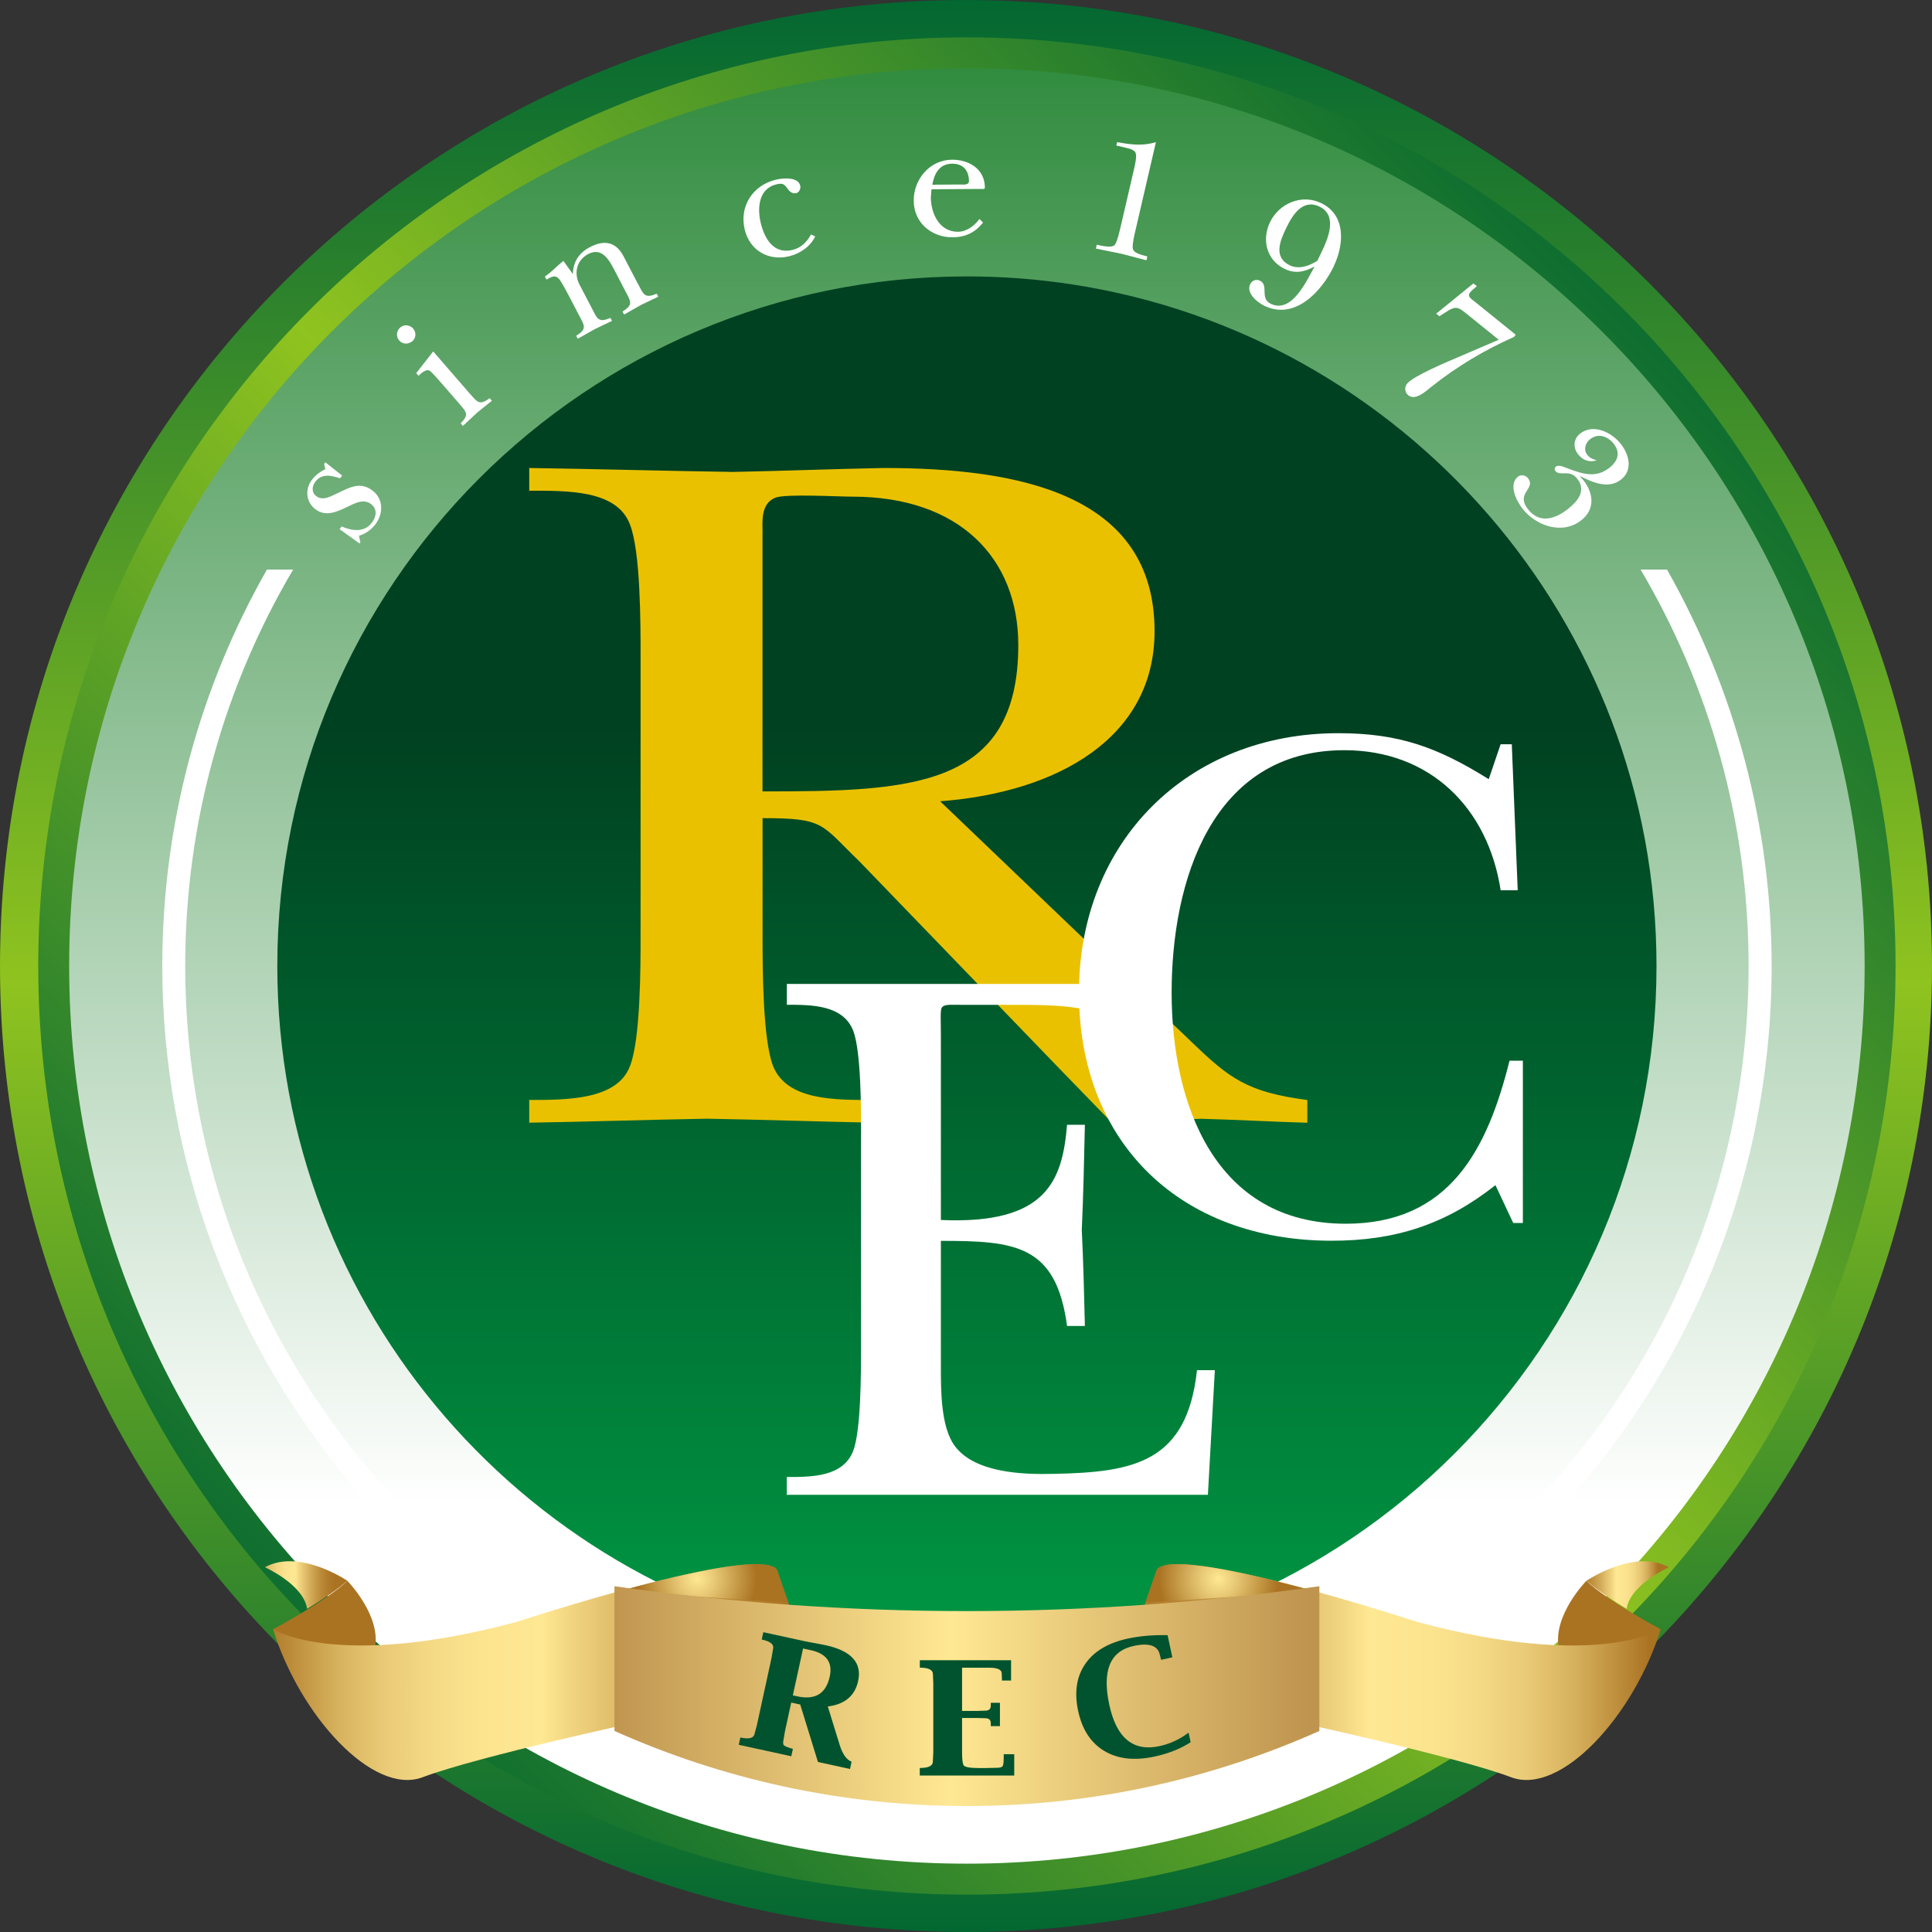
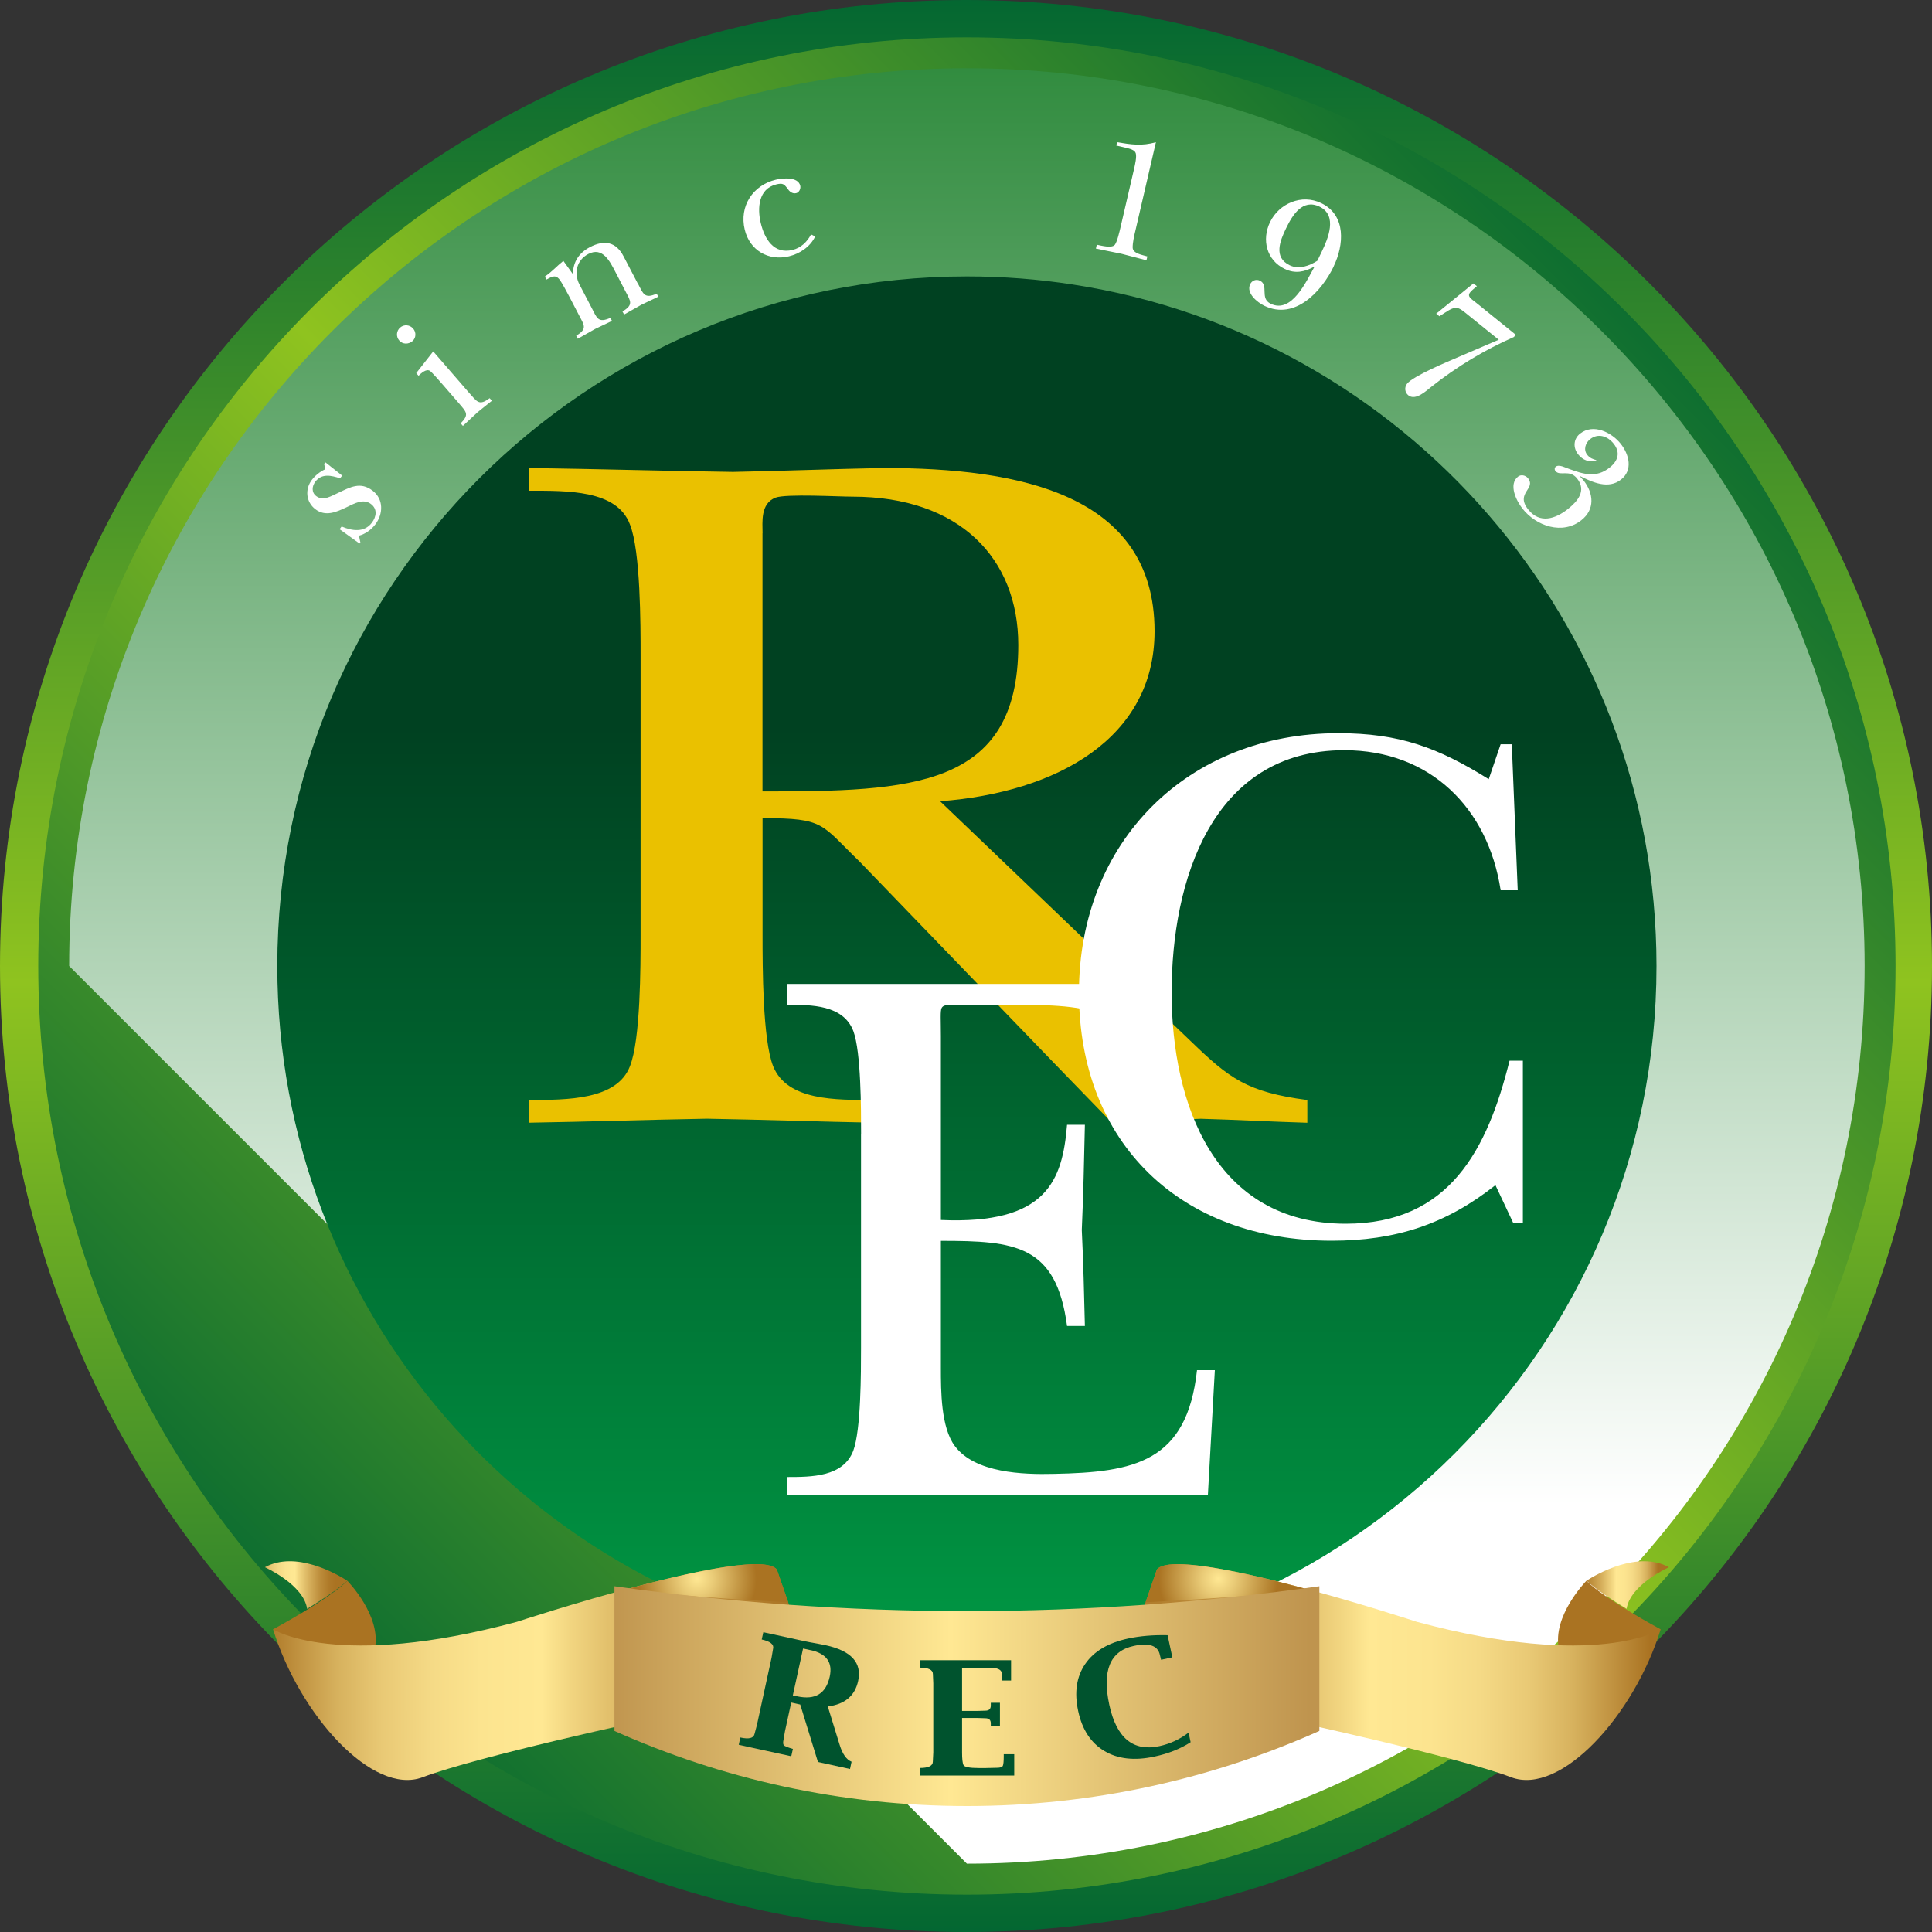
<svg xmlns="http://www.w3.org/2000/svg" xmlns:xlink="http://www.w3.org/1999/xlink" id="_イヤー_1" viewBox="0 0 300 300">
  <rect x="0" y="0" width="300" height="300" fill="#333333" stroke="none" />
  <defs>
    <style>.cls-1{fill:url(#linear-gradient);}.cls-2{fill:#00532e;}.cls-3{fill:#eac100;}.cls-4{fill:#fff;}.cls-5{fill:#aa7322;}.cls-6{fill:url(#radial-gradient-2);}.cls-7{fill:url(#linear-gradient-8);}.cls-8{fill:url(#linear-gradient-9);}.cls-9{fill:url(#linear-gradient-3);}.cls-10{fill:url(#linear-gradient-4);}.cls-11{fill:url(#linear-gradient-2);}.cls-12{fill:url(#linear-gradient-6);}.cls-13{fill:url(#linear-gradient-7);}.cls-14{fill:url(#linear-gradient-5);}.cls-15{fill:url(#radial-gradient);}</style>
    <linearGradient id="linear-gradient" x1="500.48" y1="384.99" x2="500.48" y2="159.28" gradientTransform="translate(-530.35 -220.54) scale(1.36)" gradientUnits="userSpaceOnUse">
      <stop offset="0" stop-color="#006532" />
      <stop offset=".49" stop-color="#8fc31f" />
      <stop offset="1" stop-color="#006532" />
    </linearGradient>
    <linearGradient id="linear-gradient-2" x1="1430.43" y1="1387.35" x2="1713.8" y2="1103.98" gradientTransform="translate(-1107.55 -846.53) scale(.8)" xlink:href="#linear-gradient" />
    <linearGradient id="linear-gradient-3" x1="-742.47" y1="284.4" x2="-742.47" y2="496.54" gradientTransform="translate(-849.37 674.92) rotate(-180) scale(1.35)" gradientUnits="userSpaceOnUse">
      <stop offset=".2" stop-color="#fff" />
      <stop offset="1" stop-color="#2c893a" />
    </linearGradient>
    <linearGradient id="linear-gradient-4" x1="1572.11" y1="2296.9" x2="1572.11" y2="2024.16" gradientTransform="translate(-1107.55 -1578.43) scale(.8)" gradientUnits="userSpaceOnUse">
      <stop offset="0" stop-color="#094" />
      <stop offset=".67" stop-color="#004121" />
    </linearGradient>
    <linearGradient id="linear-gradient-5" x1="530.14" y1="333.14" x2="594.4" y2="333.14" gradientTransform="translate(-534.34 -53.21) scale(1.33 .94)" gradientUnits="userSpaceOnUse">
      <stop offset="0" stop-color="#aa7322" />
      <stop offset=".07" stop-color="#ae7928" />
      <stop offset=".18" stop-color="#bc8c3a" />
      <stop offset=".3" stop-color="#d3ab58" />
      <stop offset=".44" stop-color="#f2d681" />
      <stop offset=".49" stop-color="#ffe893" />
      <stop offset=".6" stop-color="#fce48f" />
      <stop offset=".69" stop-color="#f5da86" />
      <stop offset=".78" stop-color="#e9c975" />
      <stop offset=".86" stop-color="#d7b25e" />
      <stop offset=".93" stop-color="#c19341" />
      <stop offset="1" stop-color="#aa7322" />
    </linearGradient>
    <linearGradient id="linear-gradient-6" x1="585.74" y1="318.75" x2="595.34" y2="318.75" xlink:href="#linear-gradient-5" />
    <radialGradient id="radial-gradient" cx="543.75" cy="343.17" fx="543.75" fy="343.17" r="6.94" gradientTransform="translate(-534.01 -211.27) scale(1.33)" gradientUnits="userSpaceOnUse">
      <stop offset="0" stop-color="#ffe893" />
      <stop offset=".27" stop-color="#eacc78" />
      <stop offset=".85" stop-color="#b78634" />
      <stop offset="1" stop-color="#aa7322" />
    </radialGradient>
    <linearGradient id="linear-gradient-7" x1="-730.6" x2="-666.34" gradientTransform="translate(-845.7 -53.21) rotate(-180) scale(1.33 -.94)" xlink:href="#linear-gradient-5" />
    <linearGradient id="linear-gradient-8" x1="-675" y1="318.75" x2="-665.4" y2="318.75" gradientTransform="translate(-845.7 -53.21) rotate(-180) scale(1.33 -.94)" xlink:href="#linear-gradient-5" />
    <radialGradient id="radial-gradient-2" cx="482.89" fx="482.89" r="6.94" xlink:href="#radial-gradient" />
    <linearGradient id="linear-gradient-9" x1="472.5" y1="358.34" x2="554.63" y2="358.34" gradientTransform="translate(-534.34 -214.22) scale(1.33)" gradientUnits="userSpaceOnUse">
      <stop offset="0" stop-color="#bf944e" />
      <stop offset=".49" stop-color="#ffe893" />
      <stop offset="1" stop-color="#bf944e" />
    </linearGradient>
  </defs>
  <path class="cls-1" d="M0,150C0,67.16,67.16,0,150,0s150,67.15,150,150-67.16,150-150,150S0,232.84,0,150Z" />
  <path class="cls-11" d="M5.94,150C5.94,70.36,70.5,5.8,150.14,5.8s144.2,64.56,144.2,144.2-64.56,144.2-144.2,144.2S5.94,229.64,5.94,150Z" />
-   <path class="cls-9" d="M10.74,150C10.74,73.01,73.15,10.6,150.14,10.6s139.4,62.41,139.4,139.39-62.41,139.4-139.4,139.4S10.74,226.99,10.74,150Z" />
-   <path class="cls-4" d="M258.84,88.44h-4.09c10.65,18.05,16.77,39.09,16.77,61.56,0,67.03-54.35,121.38-121.38,121.38-6.34,0-12.56-.49-18.63-1.43-58.19-8.96-102.75-59.25-102.75-119.95,0-22.47,6.11-43.51,16.76-61.56h-4.07c-10.34,18.18-16.25,39.19-16.25,61.56,0,30.02,10.8,59.04,30.42,81.71,19.42,22.44,46.18,37.28,75.35,41.77,6.33,.97,12.78,1.47,19.18,1.47,68.9,0,124.95-56.05,124.95-124.95,0-21.72-5.69-42.91-16.25-61.56Z" />
+   <path class="cls-9" d="M10.74,150C10.74,73.01,73.15,10.6,150.14,10.6s139.4,62.41,139.4,139.39-62.41,139.4-139.4,139.4Z" />
  <g>
    <path class="cls-4" d="M55.98,84.18l-.16,.21-3.09-2.22,.32-.42c1.61,.69,3.49,.99,4.69-.58,.71-.93,.89-2.13-.13-2.9-1.21-.92-2.63-.06-3.79,.49-1.57,.74-3.27,1.52-4.85,.31-1.46-1.11-1.65-3.1-.54-4.56,.5-.66,1.3-1.31,2.09-1.65l-.19-.81,.19-.26,2.61,2.06-.32,.42c-1.35-.43-2.82-.81-3.84,.52-.53,.7-.63,1.66,.13,2.24,1.1,.84,2.37-.04,3.42-.5,1.87-.88,3.44-1.79,5.34-.34,1.73,1.32,1.66,3.61,.42,5.24-.61,.8-1.55,1.5-2.54,1.75l.21,1Z" />
    <path class="cls-4" d="M64.05,52.97c.56-.49,.61-1.37,.1-1.95-.52-.6-1.4-.68-2.01-.16-.6,.52-.67,1.42-.14,2.02,.54,.62,1.44,.61,2.05,.09Zm.59,4.98l.35,.4c.39-.37,1.19-1.14,1.77-.76,.34,.23,1.68,1.78,2.01,2.16l2.49,2.87c1.13,1.35,1.67,1.72,.27,3.11l.35,.4c.77-.7,1.52-1.42,2.28-2.12,.74-.61,1.52-1.21,2.22-1.78l-.35-.4c-1.68,1.27-1.98,.48-3.17-.81l-5.59-6.45-2.64,3.37Z" />
    <path class="cls-4" d="M99.08,44.08c.81,1.56,.99,2.36,2.89,1.52l.25,.47c-.86,.42-1.76,.83-2.62,1.25-.91,.5-1.78,1.02-2.69,1.52l-.25-.47c1.71-1.04,1.29-1.55,.48-3.1l-1.57-3.02c-.85-1.63-1.98-3.98-4.22-2.81-1.84,.96-2.27,3.01-1.37,4.74l1.91,3.66c.81,1.56,.97,2.37,2.89,1.52l.25,.47c-.86,.42-1.76,.83-2.62,1.25-.91,.5-1.78,1.02-2.69,1.52l-.25-.47c1.71-1.04,1.3-1.55,.48-3.1l-1.51-2.9c-.35-.66-1.21-2.31-1.61-2.79-.63-.75-1.22-.33-1.98,.07l-.24-.47c1.15-.78,1.83-1.61,2.87-2.43l1.43,1.99,.05-.02c.06-1.89,.98-3.24,2.65-4.11,2.24-1.17,4.04-.82,5.21,1.42l2.25,4.31Z" />
    <path class="cls-4" d="M126.58,36.72c-.76,1.6-2.39,2.68-4.07,3.08-3.21,.77-6.1-.94-6.87-4.15-.87-3.62,1.25-6.89,4.84-7.75,1.01-.24,3.44-.5,3.78,.93,.11,.46-.16,1.05-.62,1.16-.62,.15-1.08-.29-1.38-.73-.5-.7-.75-.86-1.71-.63-2.79,.67-2.97,3.72-2.42,6,.6,2.48,2.02,4.88,4.94,4.18,1.29-.31,2.27-1.26,2.87-2.41l.66,.33Z" />
-     <path class="cls-4" d="M144.77,28.68c.31-1.73,1.09-3.25,3.09-3.26,1.68-.01,2.59,1.04,2.6,2.69,0,.67-.87,.54-1.3,.54l-4.39,.03Zm7.32,5.32c-.79,1.07-1.98,1.98-3.34,1.99-2.85,.02-4.19-2.79-4.21-5.32l.1-1.28,7.63-.05c.27,0,.67,.1,.66-.24-.02-2.87-2.5-4.32-5.11-4.3-3.46,.02-5.96,3.05-5.94,6.37,.02,3.4,2.75,5.7,6.05,5.68,1.99-.02,3.48-.74,4.72-2.29l-.56-.56Z" />
    <path class="cls-4" d="M176.28,35.91c-.17,.72-.42,1.81-.4,2.56,.04,.91,1.57,1.13,2.28,1.35l-.14,.6c-1.29-.33-2.57-.68-3.86-1.01-1.33-.28-2.66-.54-3.99-.81l.14-.6c.68,.13,2.34,.6,2.81,0,.35-.46,.71-2.02,.85-2.61l2.14-9.22c.13-.57,.42-1.82,.25-2.37-.15-.53-.95-.71-1.52-.85l-1.5-.35,.12-.52c2.18,.37,3.87,.62,6.03,0l-3.21,13.84Z" />
    <path class="cls-4" d="M204.56,40.49c-1.24,.79-2.86,1.4-4.3,.7-2.56-1.24-1.49-3.82-.55-5.76,.97-2.01,2.55-4.62,5.19-3.34,2.83,1.36,1.33,4.95,.33,7.01l-.67,1.39Zm2.53,.87c1.59-3.28,2-7.93-1.93-9.82-3.04-1.47-6.55,.05-7.95,2.95-1.31,2.71-.57,5.9,2.28,7.27,1.63,.78,3.05,.47,4.56-.34l.05,.02c-1.22,2.16-3.5,7.31-6.78,5.73-1.77-.85-.23-2.89-1.69-3.59-.6-.29-1.24,0-1.5,.54-.67,1.39,1.09,2.83,2.19,3.36,4.79,2.31,8.93-2.28,10.79-6.13Z" />
    <path class="cls-4" d="M232.73,52.76l-4.57-3.69c-1.78-1.44-1.96-1.72-3.85-.48l-.8,.52-.5-.4,5.78-4.7,.54,.43-.21,.17c-.23,.2-.63,.52-.81,.75-.55,.68,.08,.99,.95,1.69l6.1,4.93-.28,.35c-4.55,2-8.87,4.6-12.78,7.7-.84,.66-2.5,2.25-3.62,1.35-.56-.45-.63-1.26-.18-1.81,.97-1.2,6.33-3.43,7.99-4.14l6.22-2.67Z" />
    <path class="cls-4" d="M241.53,73.15c-.18-.23-.15-.53,.06-.69,.5-.39,1.53,.18,1.99,.33,2.25,.83,4.26,1.49,6.36-.18,1.25-.99,1.75-2.29,.63-3.71-.92-1.17-2.41-1.68-3.65-.71-.73,.58-1.08,1.63-.46,2.43,.39,.5,.88,.69,1.47,.84-1.09,.42-2.16,0-2.88-.91-.81-1.02-.74-2.4,.31-3.22,2.05-1.61,4.89-.2,6.31,1.59,1.3,1.65,1.93,4.07,.04,5.55-1.96,1.55-4.44,.42-6.35-.54v.07c.18,.19,.36,.42,.54,.61,1.56,1.99,1.8,4.48-.35,6.17-2.92,2.31-7,.92-9.14-1.8-.94-1.19-2.23-3.76-.68-4.98,.46-.36,1.16-.2,1.53,.25,1.33,1.69-2.01,2.26,.03,4.85,1.8,2.28,4.22,1.48,6.16-.05,1.5-1.19,2.95-2.83,1.45-4.74-1.19-1.5-2.67-.3-3.37-1.17Z" />
  </g>
  <path class="cls-10" d="M166.59,44.18c-5.36-.83-10.85-1.26-16.45-1.26-59.14,0-107.08,47.94-107.08,107.08,0,53.55,39.31,97.92,90.65,105.82,5.36,.82,10.84,1.26,16.43,1.26,59.14,0,107.08-47.94,107.08-107.08,0-53.55-39.3-97.91-90.63-105.82Z" />
  <g>
    <path class="cls-3" d="M118.41,82.8c0-1.69-.37-4.61,2.02-5.53,1.65-.61,9.75-.15,11.95-.15,16.55,0,25.74,9.52,25.74,23.04,0,22.27-16.73,22.73-39.72,22.73v-40.08Zm27.58,41.62c18.21-1.38,33.29-9.83,33.29-26.41,0-21.35-21.15-25.34-42.11-25.34-7.73,.15-15.63,.46-23.36,.61-10.48-.15-21.14-.46-31.63-.61v3.53c5.88,0,13.61-.15,15.63,5.22,1.66,4.15,1.66,15.51,1.66,20.43v43.31c0,4.91,0,16.28-1.66,20.42-2.02,5.22-9.74,5.22-15.63,5.22v3.53c9.19-.15,18.39-.46,27.58-.62,8.83,.15,17.47,.46,25.93,.62v-3.53c-5.89,0-13.43,.15-15.63-5.22-1.65-4.14-1.65-15.51-1.65-20.42v-18.12c9.75,0,9.01,.92,15.08,6.76l30.53,31.63,8.64,8.91c4.6-.15,9.19-.46,13.79-.62,5.52,.15,11.03,.46,16.55,.62v-3.53c-9.38-1.23-12.13-3.38-18.02-9.06l-38.99-37.32Z" />
    <path class="cls-4" d="M233.03,115.57h1.72l.92,22.67h-2.65c-1.96-12.77-10.93-21.75-24.28-21.75-20.6,0-26.81,20.37-26.81,37.63s6.67,35.9,27.04,35.9c16.11,0,21.98-11.51,25.43-25.32h2.07v25.2h-1.5l-2.76-5.87c-7.71,6.1-15.53,8.63-25.43,8.63-23.36,0-39.24-15.07-39.24-38.54s16.92-40.27,40.27-40.27c9.44,0,15.42,2.19,23.36,7.14l1.84-5.41Z" />
    <path class="cls-4" d="M133.71,176.09c0-3.84,0-12.74-1.2-15.98-1.56-4.09-6.49-4.09-10.33-4.09v-3.24h59.72v18.15h-2.76c-2.28-14.06-8.54-14.9-21.27-14.9h-8.65c-1.81,0-2.65-.12-3,.48-.24,.48-.12,1.8-.12,4.45v28.48c16.46,.72,18.87-6.13,19.59-14.78h2.77c-.12,5.41-.24,10.94-.48,16.34,.24,4.93,.36,9.97,.48,14.9h-2.77c-1.68-12.62-8.05-13.22-19.59-13.22v19.71c0,3.6,0,9.25,2.16,12.14,3.13,4.21,10.58,4.45,15.38,4.33,12.5-.24,20.67-1.8,22.23-16.1h2.77l-1.08,19.35H122.17v-2.76c3.85,0,8.77,0,10.33-4.09,1.2-3.24,1.2-12.14,1.2-15.98v-33.17Z" />
  </g>
  <g>
    <g>
      <path class="cls-5" d="M256.5,254.06c.84-.63,1.37-1.06,1.37-1.06,0,0-8.65-4.64-11.53-7.54,0,0-5.38,5.47-4.26,10.6,8.12,.21,12.61-1.22,14.41-2Z" />
      <path class="cls-14" d="M179.64,243.71l-7.41,21.47s18.63,.75,27.69,1.91c0,0,26.13,5.63,34.73,8.88,7.72,2.91,19.1-9.63,23.22-22.98,0,0-9.88,6.38-37.88-1.16,0,0-37.06-12.19-40.36-8.12Z" />
      <path class="cls-12" d="M252.58,249.82c.56-3.78,6.57-6.46,6.57-6.46-4.8-2.63-11.16,1.04-12.8,2.09,1.47,1.35,3.97,2.99,6.24,4.37Z" />
      <path class="cls-15" d="M179.64,243.71l-1.76,5.09c8.62-.44,17.17-1.07,25.63-1.89-10.36-2.82-22.08-5.4-23.87-3.2Z" />
    </g>
    <g>
      <path class="cls-5" d="M43.77,254.06c-.84-.63-1.37-1.06-1.37-1.06,0,0,8.64-4.64,11.53-7.54,0,0,5.38,5.47,4.26,10.6-8.11,.21-12.61-1.22-14.41-2Z" />
      <path class="cls-13" d="M120.63,243.71l7.41,21.47s-18.64,.75-27.69,1.91c0,0-26.13,5.63-34.73,8.88-7.72,2.91-19.1-9.63-23.22-22.98,0,0,9.88,6.38,37.88-1.16,0,0,37.06-12.19,40.35-8.12Z" />
      <path class="cls-7" d="M47.69,249.82c-.55-3.78-6.56-6.46-6.56-6.46,4.8-2.63,11.16,1.04,12.8,2.09-1.47,1.35-3.97,2.99-6.24,4.37Z" />
      <path class="cls-6" d="M120.63,243.71l1.76,5.09c-8.62-.44-17.17-1.07-25.63-1.89,10.36-2.82,22.09-5.4,23.87-3.2Z" />
    </g>
    <path class="cls-8" d="M150.14,250.17c-18.58,0-36.85-1.34-54.73-3.86v22.47c16.72,7.47,35.23,11.66,54.73,11.66s38.01-4.19,54.73-11.66v-22.47c-17.88,2.52-36.15,3.86-54.73,3.86Z" />
  </g>
  <g>
    <path class="cls-2" d="M125.87,256.23c2.46,.53,3.45,1.91,2.97,4.11-.58,2.65-2.25,3.67-5.03,3.07l-.7-.15,1.59-7.28,1.18,.26Zm-3,16.47l.25-1.13c-.83-.24-1.3-.43-1.41-.58-.12-.14-.13-.39-.06-.76l.24-1.4,.97-4.46,1.4,.31,2.75,8.92,4.98,1.09,.24-1.13c-.8-.32-1.41-1.2-1.85-2.62l-1.84-5.96c2.64-.33,4.21-1.65,4.71-3.95,.62-2.84-1.06-4.69-5.04-5.56l-1.22-.24-1.16-.21-.86-.17-6.44-1.4-.25,1.13c1.32,.29,1.92,.76,1.77,1.4l-.24,1.42-2.28,10.48-.37,1.38c-.14,.65-.87,.83-2.2,.54l-.25,1.13,8.15,1.78Z" />
    <path class="cls-2" d="M142.82,275.68v-1.15c1.36,0,2.03-.33,2.03-.99l.07-1.43v-10.72l-.06-1.44c0-.66-.68-.99-2.03-1v-1.15h14.17v3.15h-1.42v-.3l-.03-.78c0-.61-.65-.91-1.96-.91h-4.2v6.71h2.47l1.15-.04c.56,0,.84-.26,.84-.8v-.42h1.42v3.62h-1.42v-.44c0-.52-.28-.78-.84-.78l-1.15-.04h-2.47v5.35c0,.98,.07,1.62,.21,1.94,.14,.32,.93,.48,2.38,.48h1.12l1.71-.04c.52,0,.82-.11,.91-.31s.14-.69,.14-1.43v-.37h1.63v3.31h-14.64Z" />
    <path class="cls-2" d="M180.29,257.72l-.19-.76c-.31-1.44-1.67-1.9-4.06-1.38-3.67,.79-4.93,3.84-3.79,9.14,1.11,5.16,3.71,7.3,7.78,6.42,1.66-.36,3.17-1.06,4.53-2.1l.32,1.49c-1.58,1.02-3.45,1.77-5.62,2.23-3.1,.67-5.69,.38-7.78-.87-2.09-1.25-3.44-3.31-4.06-6.19-.63-2.91-.26-5.35,1.09-7.32,1.35-1.97,3.57-3.29,6.65-3.95,1.86-.4,3.9-.57,6.14-.52l.74,3.44-1.74,.38Z" />
  </g>
</svg>